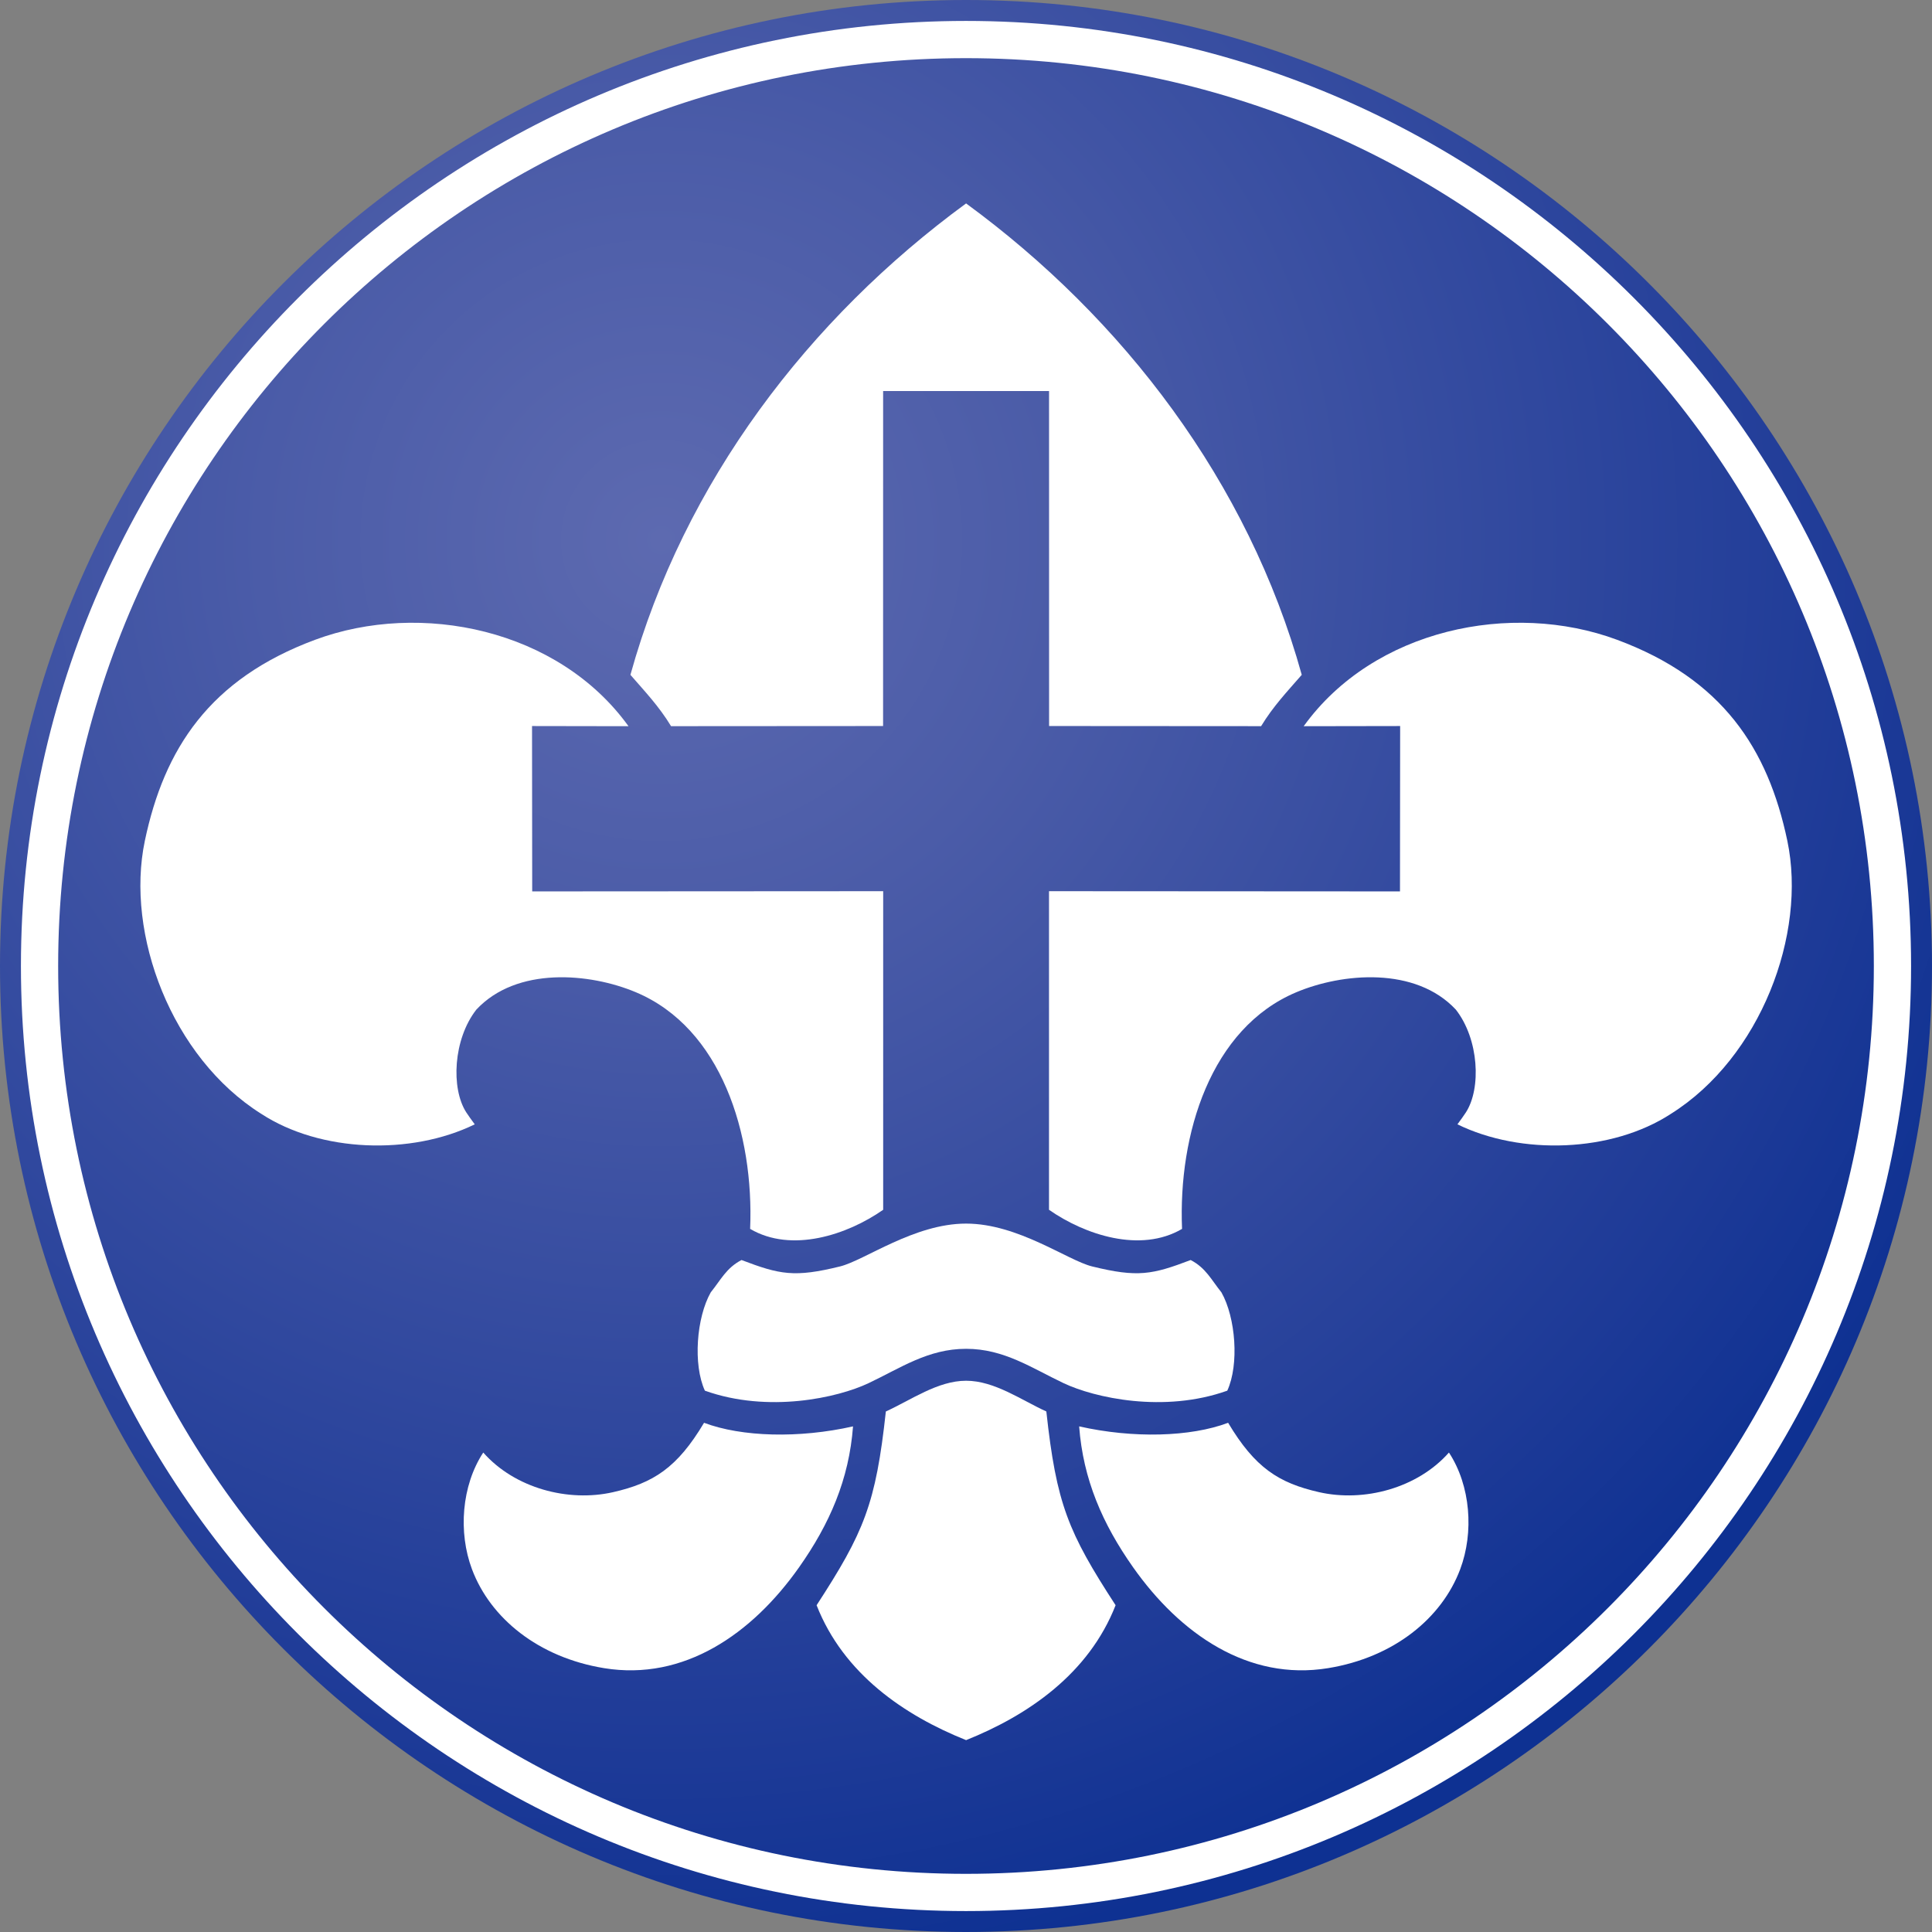
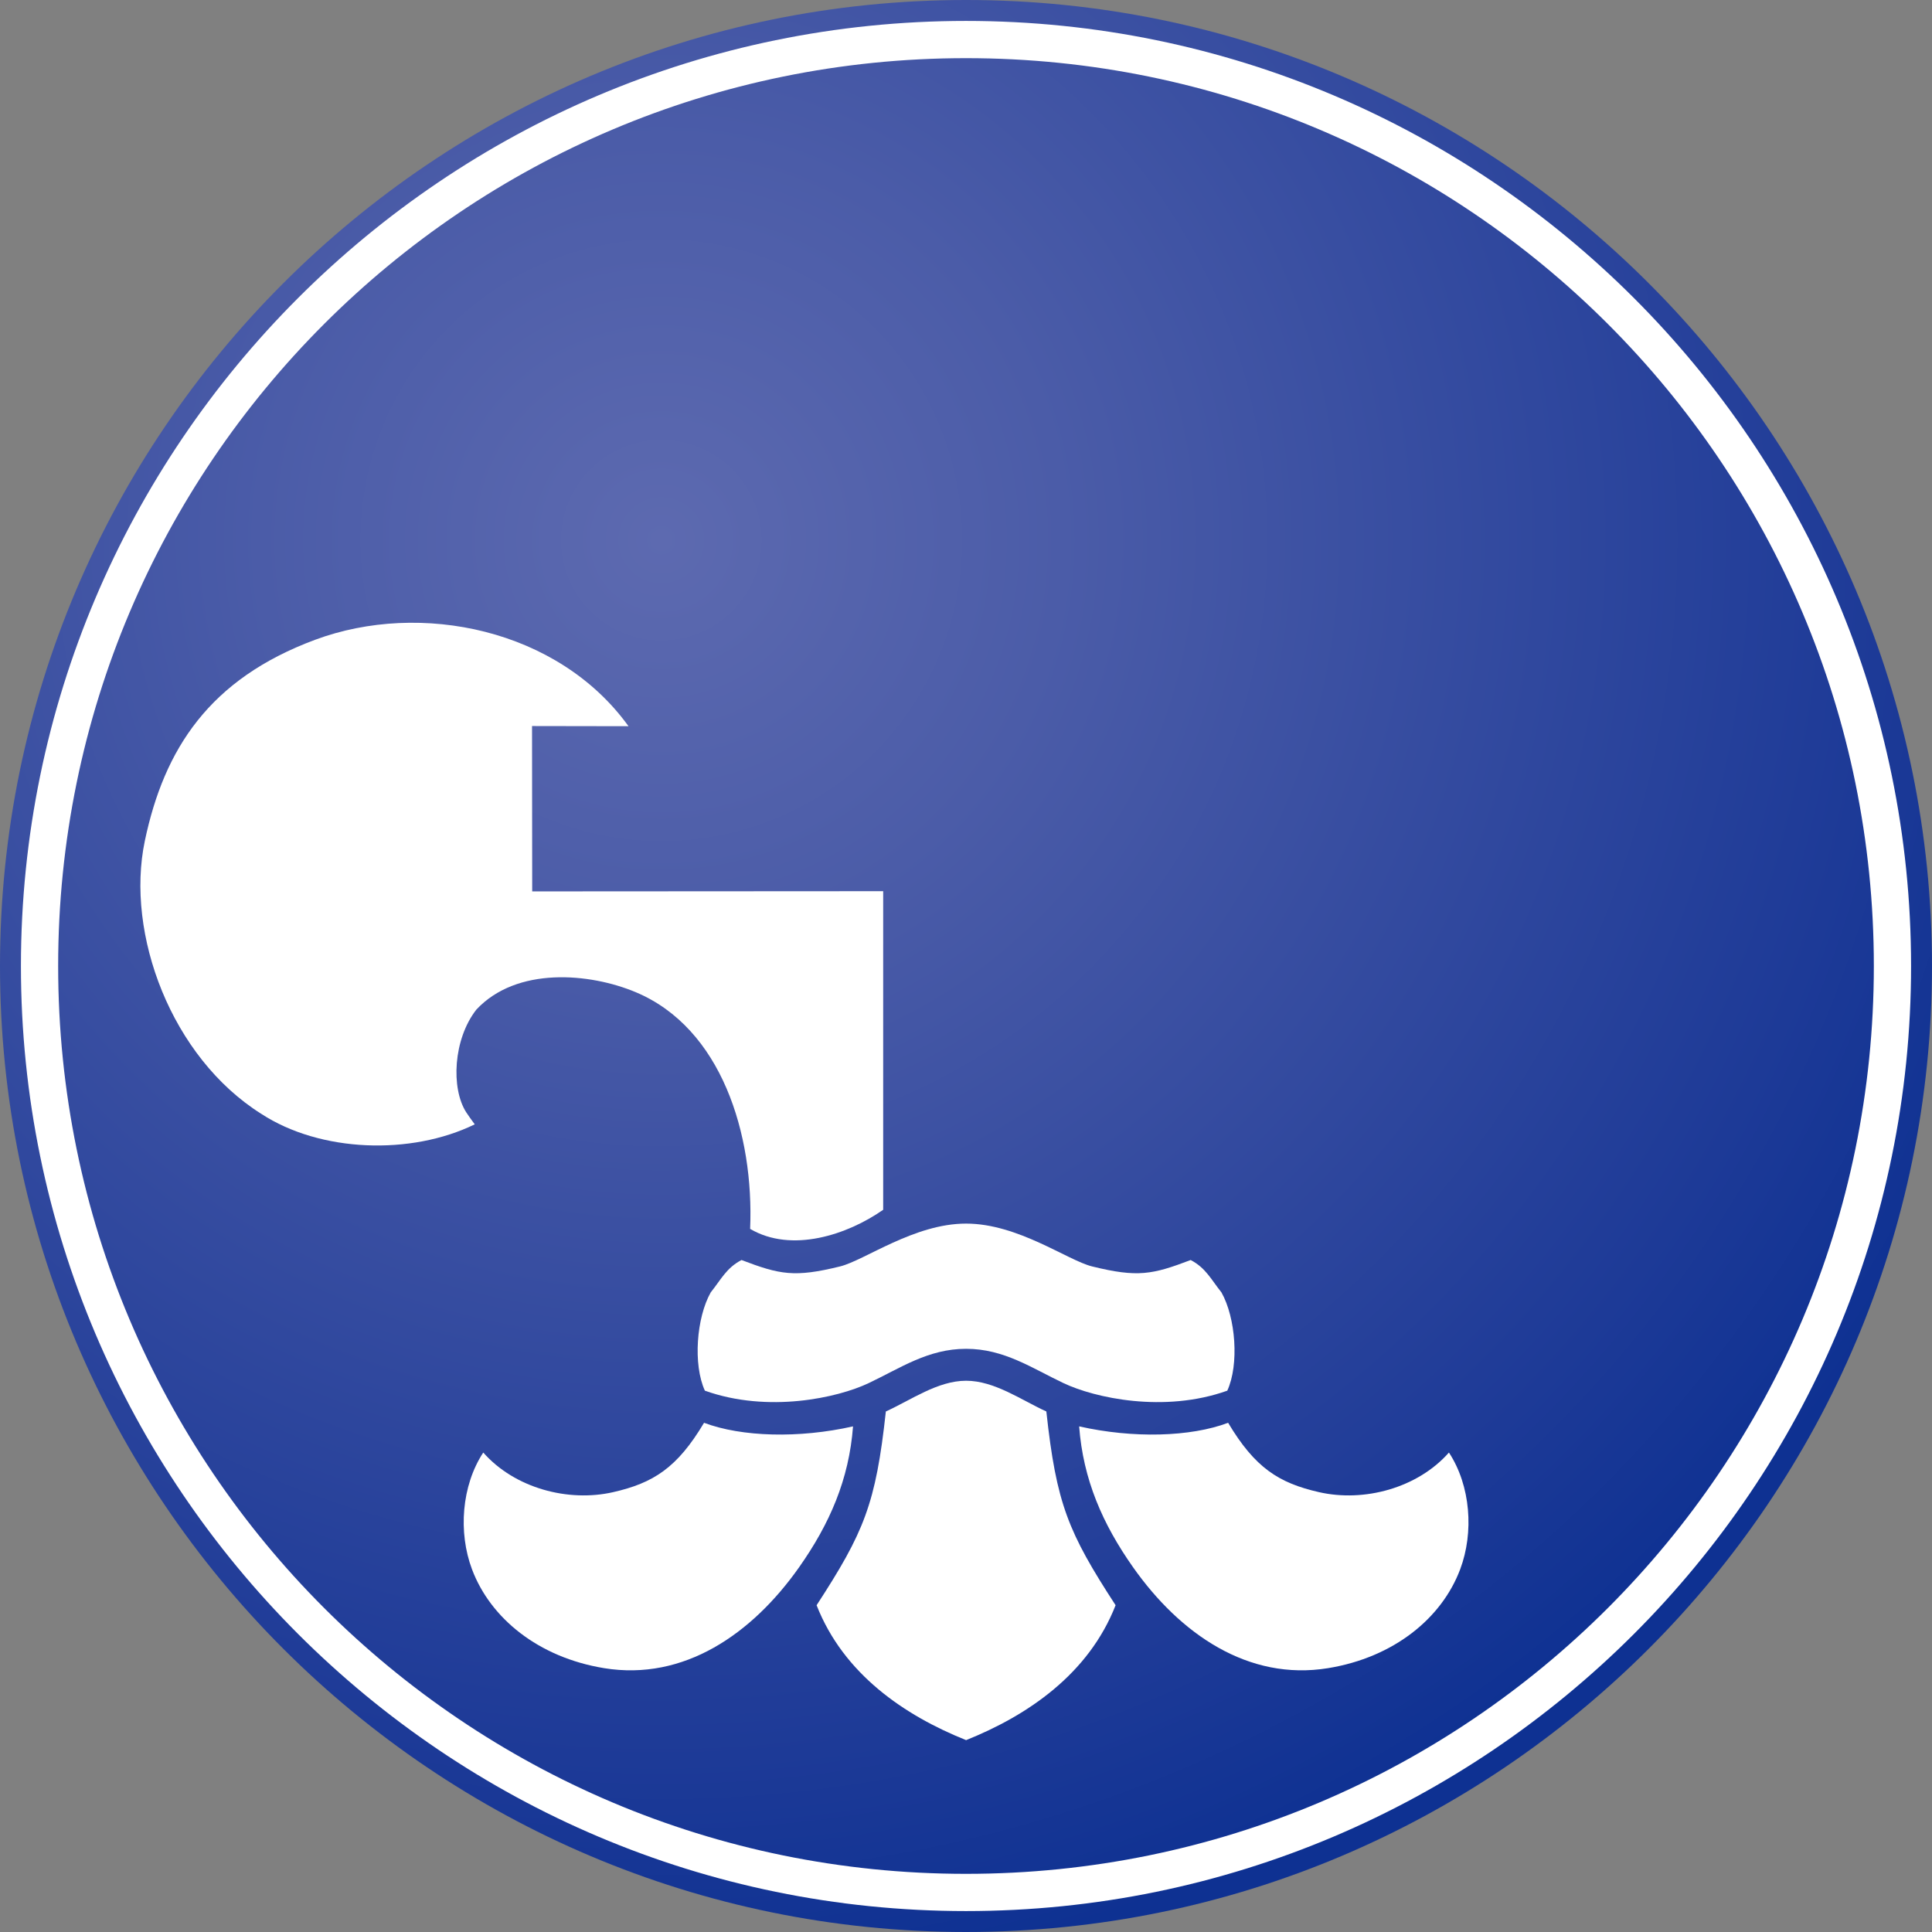
<svg xmlns="http://www.w3.org/2000/svg" xmlns:xlink="http://www.w3.org/1999/xlink" version="1.1" width="827.885" height="827.885" viewBox="0 0 827.885 827.885" id="svg3096" xml:space="preserve" style="overflow:visible">
  <rect x="0" y="0" width="827.885" height="827.885" fill="#808080" stroke="none" />
  <defs id="defs3167">
    <radialGradient cx="77.09" cy="658.992" r="0" fx="77.09" fy="658.992" id="radialGradient3211" xlink:href="#XMLID_7_" gradientUnits="userSpaceOnUse" />
    <radialGradient cx="413.941" cy="413.943" r="0" fx="413.941" fy="413.943" id="XMLID_6_" gradientUnits="userSpaceOnUse">
      <stop id="stop3119" style="stop-color:#5d6ab0;stop-opacity:1" offset="0" />
      <stop id="stop3121" style="stop-color:#4b5ca8;stop-opacity:1" offset="0.277" />
      <stop id="stop3123" style="stop-color:#1d3a97;stop-opacity:1" offset="0.843" />
      <stop id="stop3125" style="stop-color:#0e3192;stop-opacity:1" offset="1" />
    </radialGradient>
    <radialGradient cx="413.941" cy="413.943" r="0" fx="413.941" fy="413.943" id="radialGradient3246" xlink:href="#XMLID_6_" gradientUnits="userSpaceOnUse" />
    <radialGradient cx="283.385" cy="231.477" r="620.668" fx="283.385" fy="231.477" id="XMLID_5_" gradientUnits="userSpaceOnUse">
      <stop id="stop3106" style="stop-color:#5d6ab0;stop-opacity:1" offset="0" />
      <stop id="stop3108" style="stop-color:#4b5ca8;stop-opacity:1" offset="0.277" />
      <stop id="stop3110" style="stop-color:#1d3a97;stop-opacity:1" offset="0.843" />
      <stop id="stop3112" style="stop-color:#0e3192;stop-opacity:1" offset="1" />
    </radialGradient>
    <radialGradient cx="283.385" cy="231.477" r="620.668" fx="283.385" fy="231.477" id="radialGradient3256" xlink:href="#XMLID_5_" gradientUnits="userSpaceOnUse" />
    <radialGradient cx="77.09" cy="658.992" r="0" fx="77.09" fy="658.992" id="XMLID_7_" gradientUnits="userSpaceOnUse">
      <stop id="stop3134" style="stop-color:#5d6ab0;stop-opacity:1" offset="0" />
      <stop id="stop3136" style="stop-color:#0e3192;stop-opacity:1" offset="1" />
    </radialGradient>
    <radialGradient cx="77.09" cy="658.992" r="0" fx="77.09" fy="658.992" id="radialGradient3264" xlink:href="#XMLID_7_" gradientUnits="userSpaceOnUse" />
  </defs>
  <path d="m 0,413.943 c 0,228.248 185.693,413.941 413.941,413.941 228.248,0 413.943,-185.693 413.943,-413.941 C 827.885,185.693 642.189,0 413.941,0 185.693,0 0,185.693 0,413.943 z" id="path3114" style="fill:url(#radialGradient3256)" />
-   <path d="M 413.941,413.943" id="path3127" style="fill:url(#radialGradient3246)" />
  <path d="M 77.09,658.992" id="path3138" style="fill:url(#radialGradient3264)" />
-   <path d="M 77.09,658.992" id="path3142" style="fill:url(#radialGradient3211)" />
  <path d="m 269.322,311.186 -41.338,-0.07 0.07,70.861 150.398,-0.09 0,136.521 c -15.363,10.732 -39.193,18.646 -57.012,8.188 1.693,-40.691 -12.338,-86.035 -48.977,-101.414 -19.75,-8.291 -51.018,-11.088 -68.342,7.447 -9.947,12.725 -10.924,33.779 -4.33,44.023 0.98,1.521 2.102,3.016 3.643,5.141 -27.279,13.324 -66.135,12.076 -91.533,-4.533 -38.385,-24.158 -58.24,-76.982 -49.838,-116.949 8.293,-39.457 27.725,-69.352 72.973,-86.16 45.248,-16.808 104.267,-4.604 134.28,37.039 z" id="path3145" style="fill:#ffffff" />
  <path d="m 365.535,611.219 c -1.703,22.75 -10.051,41.836 -23.072,60.32 -20.172,28.643 -49.398,48.865 -83.574,43.289 -28.215,-4.602 -48.768,-21.416 -56.637,-42.383 -5.932,-15.809 -4.498,-35.801 4.826,-50.016 13.506,15.303 36.396,21.346 55.604,16.99 17.318,-3.93 27.514,-10.463 39.012,-29.736 16.169,6.085 40.71,6.751 63.841,1.536 z" id="path3147" style="fill:#ffffff" />
-   <path d="m 449.529,167.564 0.02,143.543 90.852,0.06 c 5.229,-8.58 11.012,-14.631 17.414,-21.996 -22.931,-82.67 -76.509,-152.713 -143.833,-202.002 -67.326,49.289 -120.904,119.332 -143.838,202.006 6.404,7.365 12.186,13.416 17.416,21.996 l 90.852,-0.06 0.02,-143.543 h 71.096 z" id="path3149" style="fill:#ffffff" />
-   <path d="m 558.643,311.186 41.336,-0.07 -0.07,70.861 -150.398,-0.09 v 136.521 c 15.361,10.732 39.189,18.646 57.01,8.188 -1.693,-40.691 12.338,-86.035 48.977,-101.414 19.75,-8.291 51.02,-11.088 68.344,7.447 9.945,12.725 10.924,33.779 4.326,44.023 -0.979,1.521 -2.1,3.016 -3.641,5.141 27.279,13.324 66.133,12.076 91.535,-4.533 38.385,-24.158 58.238,-76.982 49.836,-116.949 -8.293,-39.457 -27.725,-69.352 -72.973,-86.16 -45.248,-16.808 -104.265,-4.604 -134.278,37.039 z" id="path3151" style="fill:#ffffff" />
  <path d="m 414.035,577.984 c 16.217,0 28.119,8.271 41.719,14.713 13.258,6.281 42.988,12.916 70.152,3.225 5.145,-11.193 3.611,-31.328 -2.514,-42.133 -4.391,-5.455 -6.658,-10.453 -13.18,-13.854 -16.416,6.242 -22.643,7.57 -42.242,2.742 -10.506,-2.59 -31.738,-18.352 -53.971,-18.352 h -0.04 c -22.234,0 -43.467,15.762 -53.973,18.352 -19.6,4.828 -25.824,3.5 -42.242,-2.742 -6.52,3.4 -8.789,8.398 -13.18,13.854 -6.125,10.805 -7.656,30.939 -2.514,42.133 27.164,9.691 56.896,3.057 70.152,-3.225 13.6,-6.441 25.502,-14.713 41.721,-14.713 h 0.107 z" id="path3153" style="fill:#ffffff" />
  <path d="m 413.941,745.686 c 26.492,-10.607 52.559,-28.357 64.105,-57.826 -20.303,-31.227 -25.373,-43.4 -29.676,-83.027 -10.756,-4.9 -22.229,-13.168 -34.377,-13.168 h -0.02 c -12.148,0 -23.621,8.268 -34.377,13.168 -4.303,39.627 -9.373,51.801 -29.674,83.027 11.545,29.469 37.611,47.219 64.105,57.826 h -0.08 z" id="path3155" style="fill:#ffffff" />
  <path d="m 462.428,611.219 c 1.705,22.75 10.051,41.836 23.074,60.32 20.17,28.643 49.396,48.865 83.572,43.289 28.215,-4.602 48.768,-21.416 56.635,-42.383 5.936,-15.809 4.502,-35.801 -4.822,-50.016 -13.508,15.303 -36.398,21.346 -55.604,16.99 -17.32,-3.93 -27.518,-10.463 -39.014,-29.736 -16.167,6.085 -40.71,6.751 -63.841,1.536 z" id="path3157" style="fill:#ffffff" />
  <path d="M 413.941,8.969 C 190.639,8.969 8.969,190.637 8.969,413.943 c 0,223.299 181.67,404.973 404.973,404.973 223.303,0 404.975,-181.674 404.975,-404.973 C 818.916,190.637 637.244,8.969 413.941,8.969 z m 0,793.996 C 199.093,802.965 24.92,628.787 24.92,413.944 24.92,199.092 199.094,24.921 413.941,24.921 c 214.852,0 389.023,174.172 389.023,389.023 10e-4,214.843 -174.171,389.021 -389.023,389.021 z" id="path3163" style="fill:#ffffff" />
</svg>